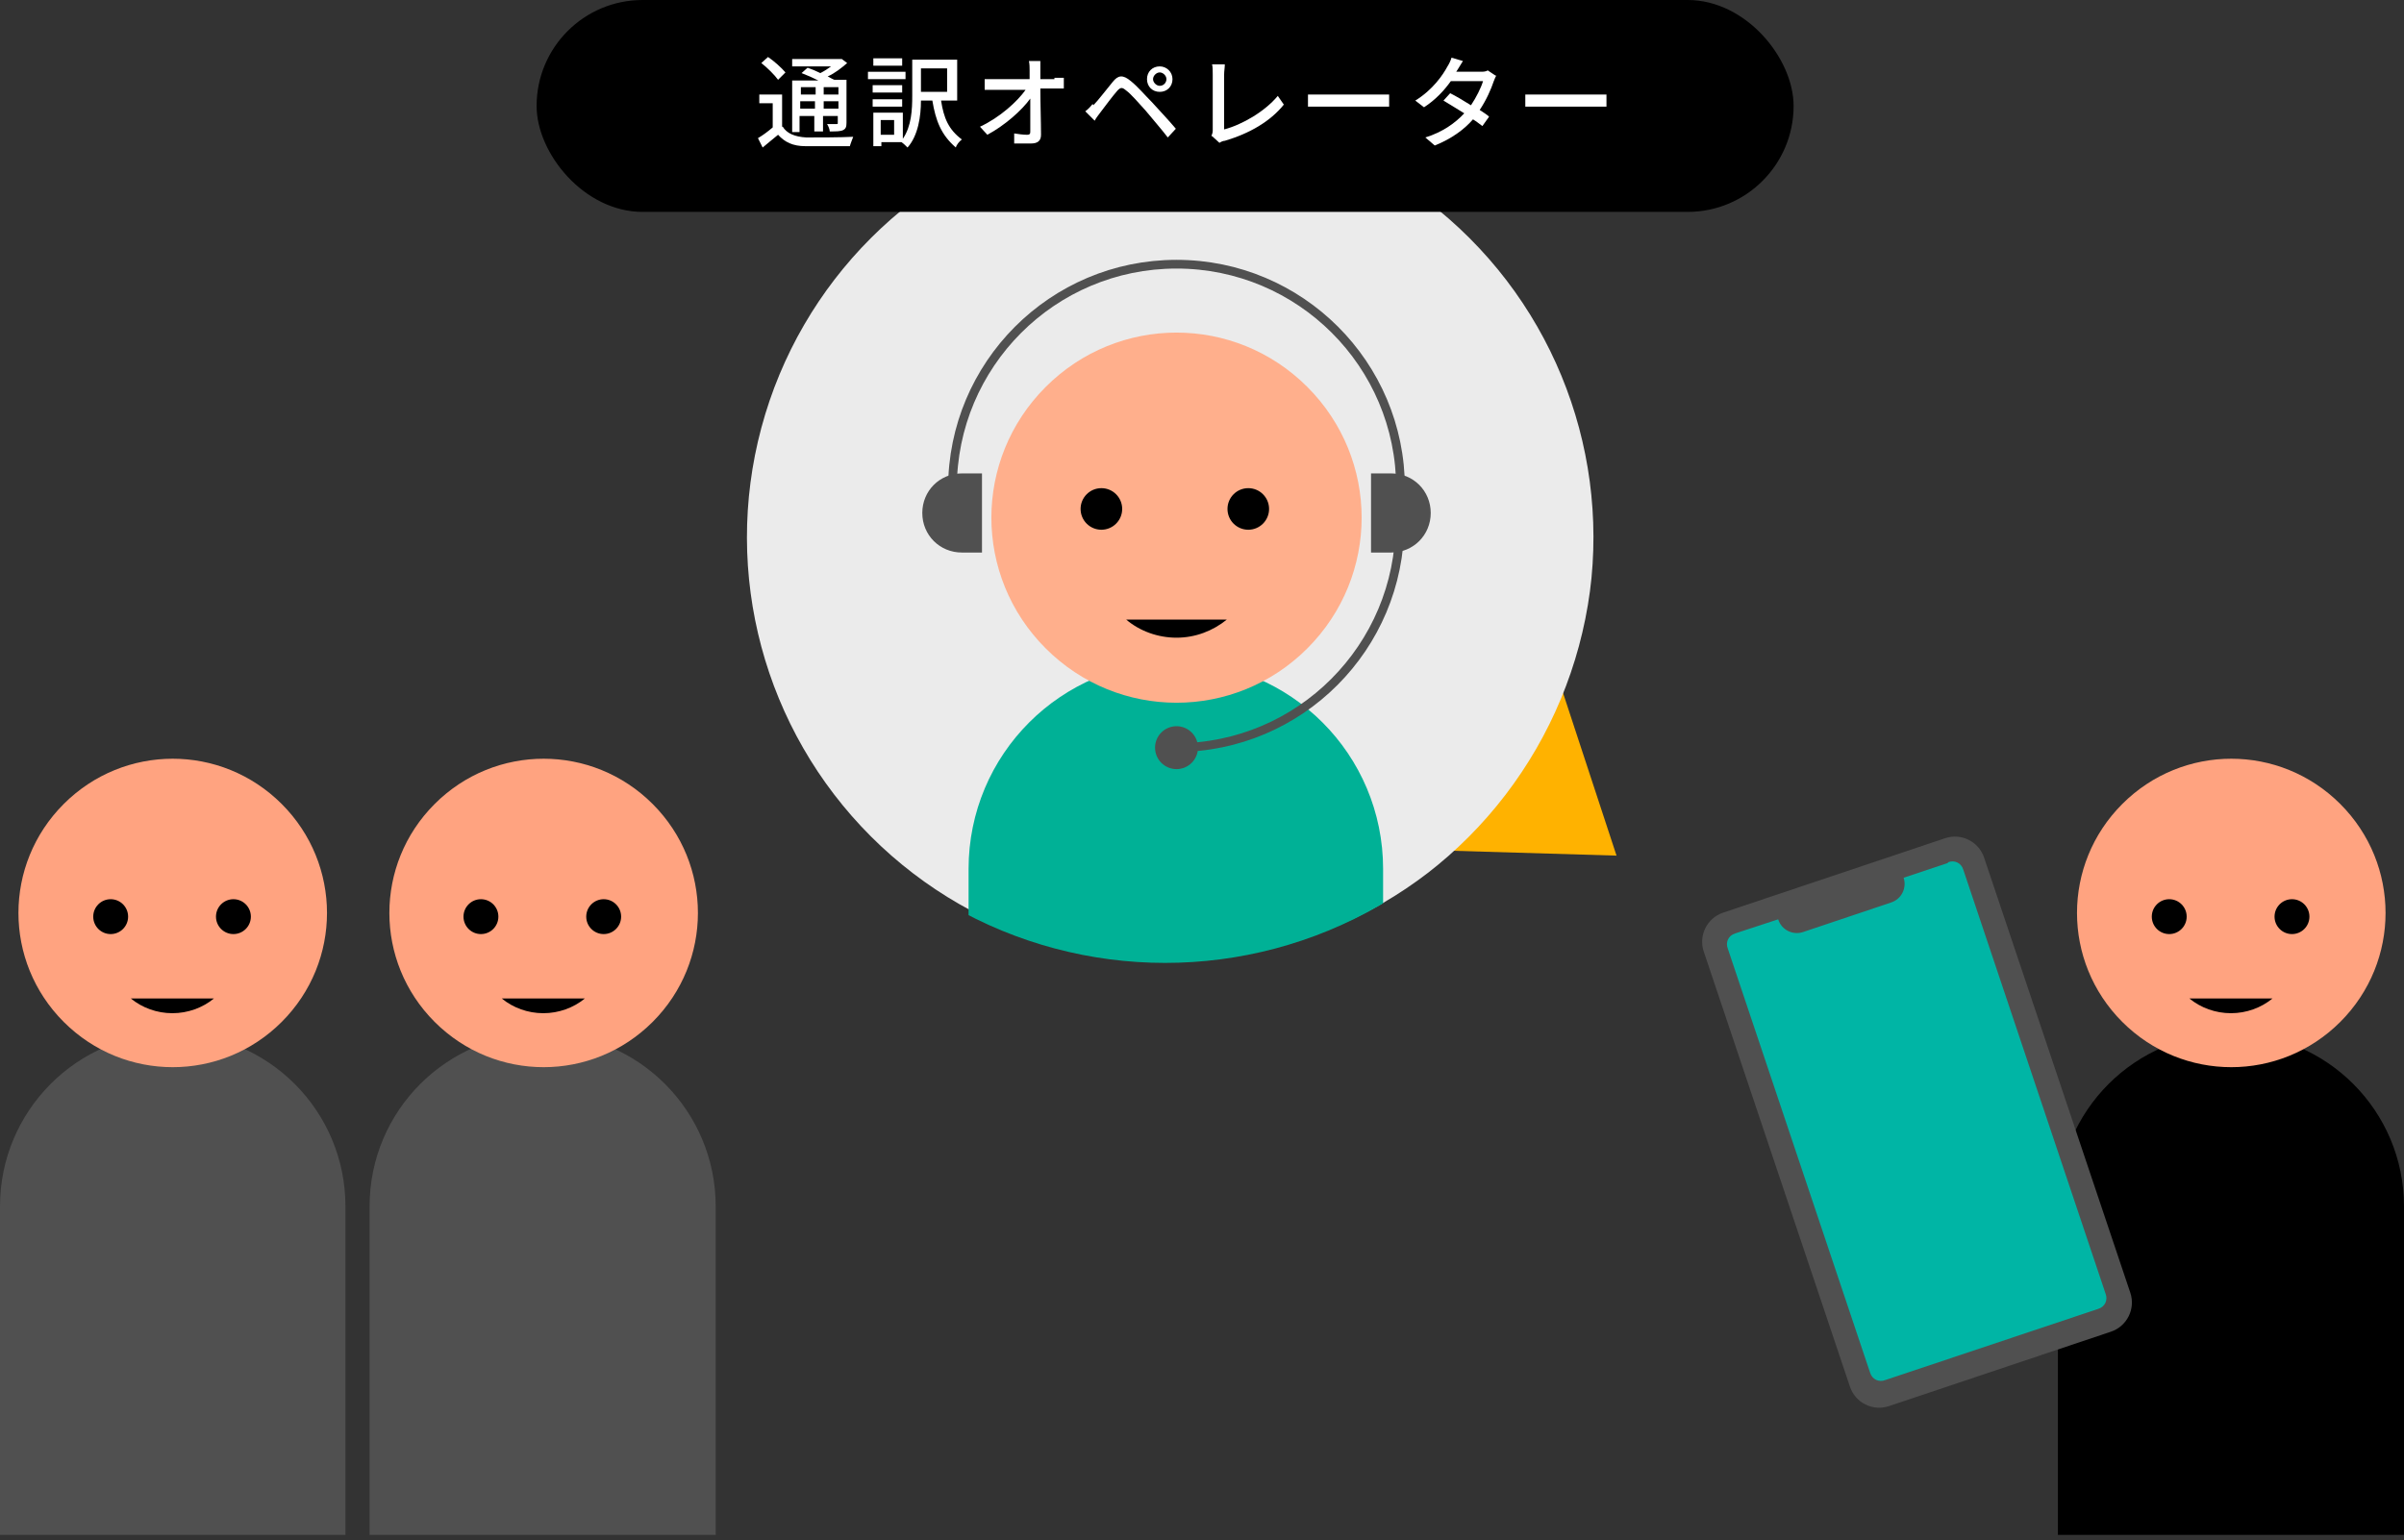
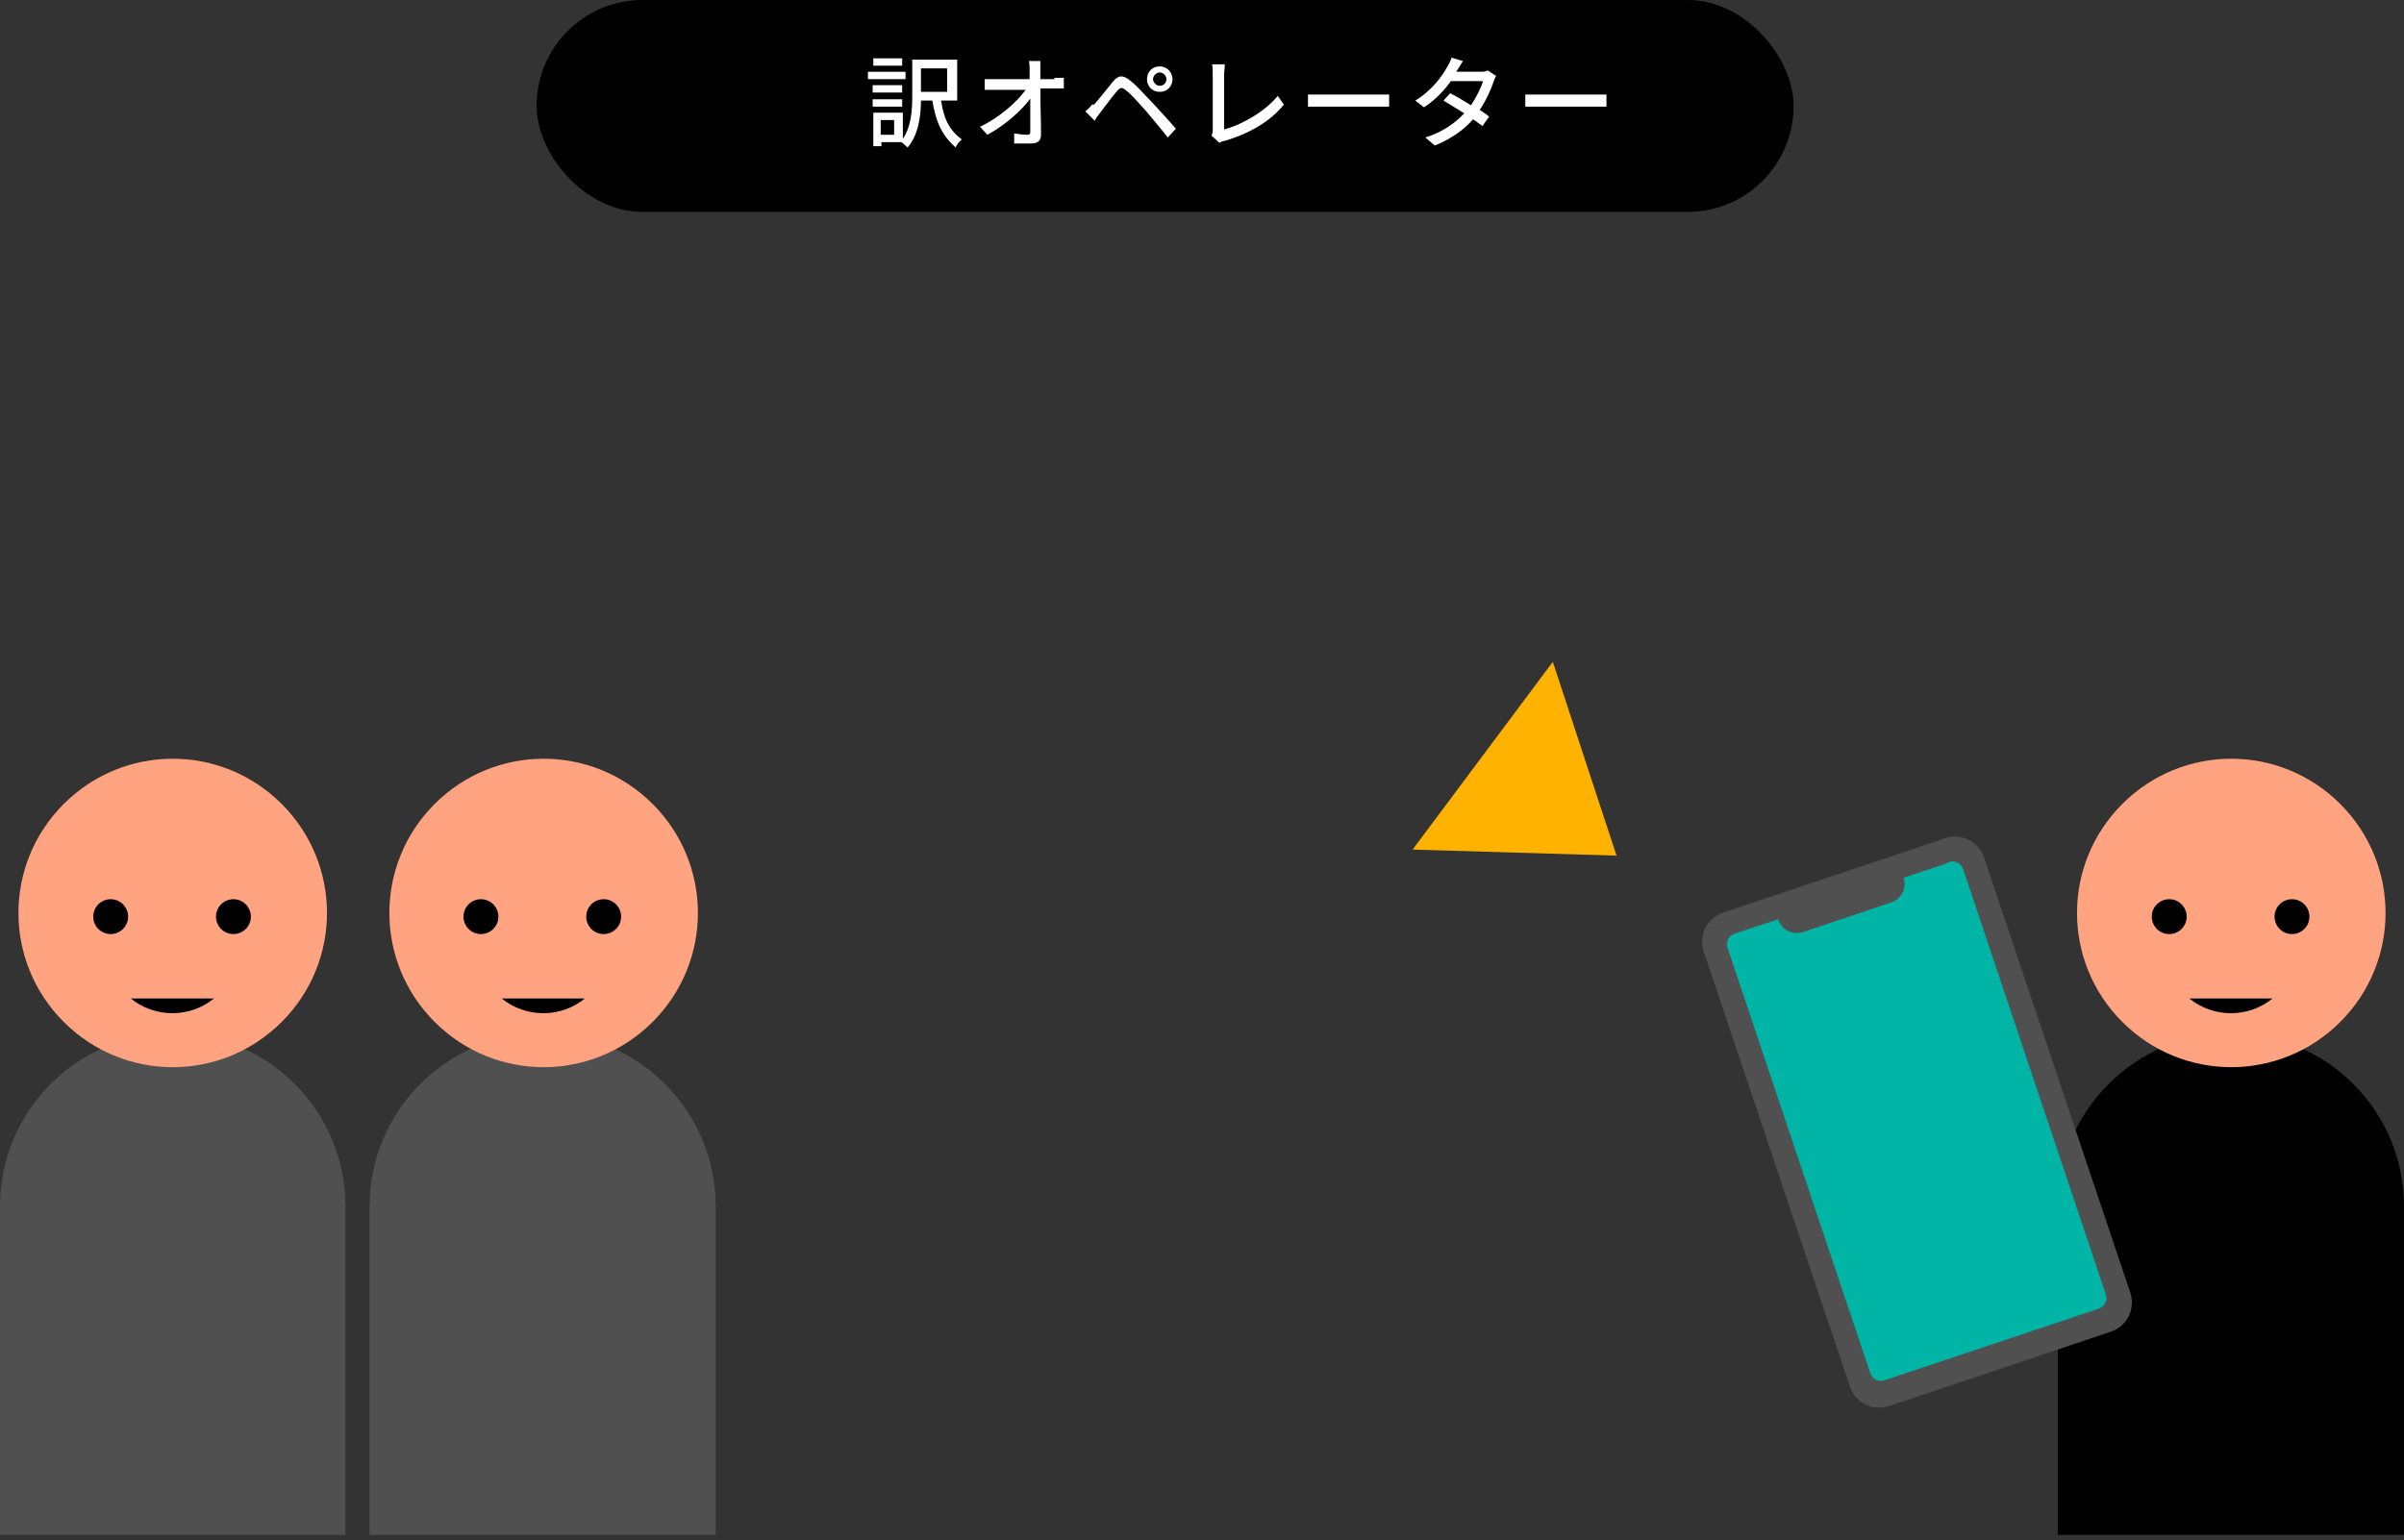
<svg xmlns="http://www.w3.org/2000/svg" id="a" version="1.1" viewBox="0 0 358.4 229.7">
  <rect x="0" y="0" width="358.4" height="229.7" fill="#333333" stroke="none" />
  <defs>
    <style>
      .cls-1 {
        fill: #ffa380;
      }

      .cls-1, .cls-2, .cls-3, .cls-4, .cls-5, .cls-6, .cls-7, .cls-8, .cls-9, .cls-10, .cls-11, .cls-12 {
        stroke-width: 0px;
      }

      .cls-2 {
        fill: #505050;
      }

      .cls-3 {
        fill: #000;
      }

      .cls-4 {
        fill: #00b5a5;
      }

      .cls-13 {
        stroke: #505050;
        stroke-miterlimit: 10;
        stroke-width: 1.3px;
      }

      .cls-13, .cls-9 {
        fill: none;
      }

      .cls-5 {
        fill: #037e82;
      }

      .cls-6 {
        fill: #ffe200;
      }

      .cls-7 {
        fill: #00b196;
      }

      .cls-8 {
        fill: #ebebeb;
      }

      .cls-14 {
        clip-path: url(#clippath);
      }

      .cls-10 {
        fill: #ffb200;
      }

      .cls-11 {
        fill: #fff;
      }

      .cls-12 {
        fill: #ffaf8c;
      }
    </style>
    <clipPath id="clippath">
-       <circle class="cls-9" cx="173.7" cy="79.7" r="63.9" />
-     </clipPath>
+       </clipPath>
  </defs>
  <rect class="cls-6" x="-286.1" y="384.7" width="34.6" height="67.5" />
  <polygon class="cls-6" points="-302.6 451.1 -269.8 467.5 -237 451.1 -302.6 451.1" />
  <rect class="cls-5" x="-418.6" y="399.5" width="294.4" height="37.4" />
  <path class="cls-11" d="M-390.2,421.7c.6,1.1,1.8,1.5,3.5,1.6,1.7,0,5.2,0,7.1-.1-.2.3-.4,1-.4,1.4-1.7,0-4.9.1-6.6,0-1.9,0-3.2-.6-4.1-1.7-.7.6-1.5,1.2-2.3,1.9l-.7-1.4c.7-.4,1.5-1,2.2-1.6v-3.6h-2.1v-1.3h3.4v4.8h0ZM-390.9,414.8c-.5-.7-1.6-1.8-2.5-2.5l1-.9c.9.6,2.1,1.6,2.6,2.3l-1,1h0ZM-387.5,422.5h-1.3v-7.7h3.8c-.8-.4-1.7-.8-2.5-1.1l.9-.8c.6.2,1.3.5,1.9.8.6-.3,1.2-.6,1.7-1h-5.8v-1.1h7.4c0,0,.8.6.8.6-.8.7-1.8,1.5-2.9,2,.4.2.7.4,1,.5h1.8v6.4c0,.6,0,.9-.5,1.1-.4.2-1.1.2-2,.2,0-.3-.2-.8-.4-1.1.6,0,1.2,0,1.4,0s.2,0,.2-.2v-1.1h-2.2v2.3h-1.3v-2.3h-2.2v2.4h0ZM-387.5,415.9v1.1h2.2v-1.1h-2.2ZM-385.3,419.1v-1.1h-2.2v1.1h2.2ZM-381.8,415.9h-2.2v1.1h2.2v-1.1ZM-381.8,419.1v-1.1h-2.2v1.1h2.2Z" />
  <path class="cls-11" d="M-371.9,414.7h-5.6v-1.1h5.6s0,1.1,0,1.1ZM-366.6,417.9c.4,2.6,1.2,4.3,3.1,5.8-.3.3-.8.8-.9,1.2-2.2-1.9-3-4-3.5-7h-1.7c0,2.3-.4,5.1-2,7-.2-.2-.6-.6-.9-.8h-3v.6h-1.2v-5h4.4v3.9c1.3-1.9,1.4-4.4,1.4-6.4v-5.4h6.7v6.1h-2.3ZM-372.4,416.7h-4.4v-1.1h4.4v1.1ZM-376.8,417.6h4.4v1.1h-4.4v-1.1ZM-372.4,412.7h-4.3v-1.1h4.3v1.1ZM-373.6,420.8h-2v2.2h2v-2.2ZM-369.6,413.1v3.5h3.9v-3.5h-3.9Z" />
-   <path class="cls-11" d="M-349.7,414.5c.4,0,1.1,0,1.4-.1v1.6c-.4,0-.9,0-1.3,0h-2.2c0,2.2.1,5,.1,6.9,0,.9-.5,1.4-1.5,1.4s-1.7,0-2.5,0v-1.5c.6.1,1.4.2,1.9.2s.6-.2.6-.6c0-1.1,0-3,0-4.8-1.3,1.8-3.8,4-6.4,5.4l-1.1-1.2c3-1.4,5.6-3.8,6.8-5.5h-4.6c-.5,0-1,0-1.5,0v-1.6c.4,0,1,.1,1.5.1h5.2c0-.5,0-.9,0-1.3,0-.4,0-.9-.1-1.4h1.7c0,.4,0,.9,0,1.4v1.3h2.1,0Z" />
  <path class="cls-11" d="M-343.8,418.6c.7-.7,1.9-2.3,2.9-3.4.8-1,1.5-1.1,2.7-.1,1,.8,2.1,2.1,3.1,3.1,1,1.1,2.6,2.8,3.6,4l-1.2,1.4c-1-1.3-2.4-2.9-3.3-4-1-1.1-2.2-2.5-2.9-3-.6-.5-.8-.5-1.3.1-.7.8-1.9,2.4-2.5,3.2-.3.4-.7.9-.9,1.3l-1.4-1.4c.4-.3.7-.6,1.1-1.1h0ZM-333.9,412.7c1.1,0,1.9.8,1.9,1.9s-.8,1.9-1.9,1.9-1.9-.8-1.9-1.9.8-1.9,1.9-1.9ZM-333.9,415.7c.6,0,1-.5,1-1s-.5-1-1-1-1,.5-1,1,.5,1,1,1Z" />
  <path class="cls-11" d="M-326.3,423.2c.1-.3.2-.5.2-.8v-8.4c0-.5,0-1.2-.1-1.5h1.9c0,.5-.1,1-.1,1.5v8.2c2.7-.7,6.1-2.7,8-5l.9,1.3c-2,2.4-5.1,4.3-8.7,5.4-.2,0-.5.1-.8.3l-1.1-.9h0Z" />
  <path class="cls-11" d="M-311.8,417c.5,0,1.4,0,2.2,0h8.1c.7,0,1.3,0,1.7,0v1.9c-.3,0-1,0-1.7,0h-8.2c-.8,0-1.7,0-2.2,0v-1.9h0Z" />
  <path class="cls-11" d="M-283.8,414.1c-.1.2-.3.6-.4.9-.4,1.2-1.1,2.8-2.1,4.3.6.4,1.1.7,1.4,1l-1.1,1.4c-.4-.3-.9-.7-1.4-1.1-1.3,1.5-3.2,2.9-5.7,3.9l-1.4-1.2c2.6-.8,4.5-2.2,5.8-3.6-1.1-.7-2.3-1.4-3.1-1.9l1-1.1c.8.4,2,1.1,3.1,1.8.8-1.2,1.5-2.6,1.8-3.6h-4.8c-1,1.4-2.3,2.8-3.9,3.9l-1.3-1c2.6-1.6,4.1-3.8,4.8-5.1.2-.3.5-.9.6-1.4l1.7.5c-.3.4-.6,1-.8,1.3l-.2.3h3.6c.4,0,.8,0,1.1-.2l1.2.8h0Z" />
  <path class="cls-11" d="M-279.4,417c.5,0,1.4,0,2.2,0h8.1c.7,0,1.3,0,1.7,0v1.9c-.3,0-1,0-1.7,0h-8.2c-.8,0-1.7,0-2.2,0v-1.9h0Z" />
  <path class="cls-11" d="M-258.1,412.1c0,.3-.2.7-.2,1,0,.4-.2,1.2-.3,1.8.6,0,1.1,0,1.5,0,1.4,0,2.5.6,2.5,2.7s-.2,4.1-.8,5.4c-.5,1-1.3,1.3-2.3,1.3s-1.3-.1-1.8-.2l-.2-1.6c.6.2,1.4.3,1.8.3s.9-.1,1.2-.7c.4-.9.7-2.8.7-4.3s-.6-1.5-1.5-1.5-.8,0-1.4,0c-.5,2.2-1.6,5.6-3.1,8l-1.5-.6c1.5-2,2.6-5.2,3.1-7.2-.7,0-1.3.1-1.6.2-.4,0-1.1.1-1.5.2v-1.6c.4,0,.8,0,1.3,0,.5,0,1.3,0,2.1-.1.2-1.1.4-2.2.4-3.2l1.8.2h0ZM-252.7,414c.9,1.4,2,3.8,2.4,5l-1.5.7c-.4-1.6-1.5-4.2-2.6-5.5l1.4-.6c0,.1.1.2.2.3-.3-.6-.8-1.5-1.2-2.1l1-.4c.4.5.9,1.5,1.2,2.1l-1,.4ZM-251,413.4c-.3-.6-.8-1.5-1.2-2.1l1-.4c.4.6,1,1.5,1.2,2.1l-1,.4h0Z" />
  <path class="cls-11" d="M-236,413.2c-.9,1.4-2.1,2.6-3.6,3.5,1.7.8,3.6,1.5,5.6,1.8-.3.3-.7.9-.9,1.3-2.2-.4-4.3-1.2-6.1-2.3-2,1.1-4.3,1.9-6.4,2.4-.1-.4-.4-.9-.7-1.2,1.9-.4,4-1.1,5.8-2-.8-.6-1.5-1.2-2.2-1.9-.7.7-1.5,1.2-2.2,1.7-.2-.3-.7-.8-1.1-1,1.9-1,3.7-2.7,4.7-4.5l1.3.5c-.2.4-.5.8-.8,1.2h5.4c0,0,1,.6,1,.6h0ZM-245.4,419.5h8.9v5.4h-1.5v-.6h-6v.6h-1.4v-5.4h0ZM-244,420.7v2.3h6v-2.3h-6ZM-243.4,413.9c.7.8,1.6,1.4,2.6,2.1,1-.6,1.9-1.3,2.6-2.1h-5.2c0,0,0,0,0,0Z" />
  <path class="cls-11" d="M-218,413.9v1.2h-13.4v-1.2h13.4ZM-229.3,420.1h9.2v4.7h-1.4v-.5h-6.3v.6h-1.4v-4.7h0ZM-220.4,417.2h-8.7v-1.1h8.7v1.1ZM-229.1,418.1h8.7v1.1h-8.7v-1.1ZM-220.6,413h-8.2v-1.1h8.2v1.1ZM-227.9,421.3v1.8h6.3v-1.8h-6.3Z" />
  <path class="cls-11" d="M-210,414.7h-5.5v-1.1h5.5v1.1ZM-210.4,424.2h-3.1v.6h-1.2v-5h4.4v4.4h0ZM-210.5,416.8h-4.2v-1.1h4.2v1.1ZM-214.8,417.8h4.2v1.1h-4.2v-1.1ZM-210.5,412.7h-4.1v-1.1h4.1v1.1ZM-213.6,421v2.2h1.9v-2.2h-1.9ZM-201.6,417.2v1.2h-8.4v-1.2h1.9c.1-.6.2-1.2.3-1.9h-1.5v-1.2h1.7c0-.4.1-.9.2-1.3h-2.1v-1.2h7.4v1.2h-3.9c0,.4-.1.9-.2,1.3h3.3v3.1h1.3,0ZM-208.9,419.4h6.4v5.4h-1.4v-.6h-3.7v.6h-1.3v-5.4h0ZM-207.6,420.7v2.3h3.7v-2.3h-3.7ZM-206.4,415.3c-.1.7-.2,1.3-.3,1.9h2.5v-1.9h-2.1Z" />
  <path class="cls-11" d="M-192.2,421.6c0-.5,0-1.4,0-2.1-1.3.7-2,1.4-2,2.2s1,1.2,2.5,1.2,2.8-.1,4.1-.4v1.5c-1.1.1-2.8.2-4.2.2-2.2,0-3.9-.5-3.9-2.4s1.8-3,3.5-3.9c-.2-.5-.7-.7-1.2-.7-.9,0-1.8.5-2.5,1.1-.4.4-.9,1-1.4,1.6l-1.3-1c1.7-1.6,2.8-3.1,3.4-4.3h-.4c-.6,0-1.6,0-2.5,0v-1.4c.8.1,1.8.2,2.5.2h.9c.2-.7.3-1.3.3-1.8h1.5c0,.5-.2,1.1-.4,1.7,1.5,0,3-.2,4.4-.4v1.4c-1.5.2-3.3.3-4.9.4-.3.7-.7,1.4-1.1,1.9.5-.3,1.3-.4,1.9-.4.9,0,1.7.4,2,1.3.9-.4,1.7-.8,2.4-1.1.5-.2.9-.4,1.4-.7l.6,1.4c-.4.1-1,.4-1.5.5-.8.3-1.7.7-2.8,1.2,0,.8,0,2,0,2.7h-1.5Z" />
-   <path class="cls-11" d="M-179.6,421.7c.6,1.1,1.8,1.5,3.5,1.6,1.7,0,5.1,0,7-.1-.1.3-.4,1-.5,1.4-1.7,0-4.9.1-6.6,0-1.9,0-3.1-.6-4.1-1.7-.7.6-1.5,1.2-2.3,1.9l-.7-1.4c.7-.4,1.5-1,2.2-1.6v-3.6h-2v-1.3h3.4v4.8h0ZM-180.3,414.8c-.5-.7-1.6-1.8-2.5-2.5l1-.9c.9.6,2,1.6,2.6,2.3l-1,1ZM-176.9,422.5h-1.3v-7.7h3.9c-.8-.4-1.7-.8-2.5-1.1l.9-.8c.6.2,1.3.5,1.9.8.6-.3,1.1-.6,1.6-1h-5.8v-1.1h7.4c0,0,.8.6.8.6-.8.7-1.8,1.5-2.9,2,.4.2.7.4,1,.5h1.8v6.4c0,.6-.1.9-.5,1.1-.4.2-1,.2-2,.2,0-.3-.2-.8-.4-1.1.6,0,1.2,0,1.4,0s.2,0,.2-.2v-1.1h-2.2v2.3h-1.3v-2.3h-2.2v2.4h0ZM-176.9,415.9v1.1h2.2v-1.1h-2.2ZM-174.7,419.1v-1.1h-2.2v1.1h2.2ZM-171.2,415.9h-2.2v1.1h2.2v-1.1ZM-171.2,419.1v-1.1h-2.2v1.1h2.2Z" />
+   <path class="cls-11" d="M-179.6,421.7c.6,1.1,1.8,1.5,3.5,1.6,1.7,0,5.1,0,7-.1-.1.3-.4,1-.5,1.4-1.7,0-4.9.1-6.6,0-1.9,0-3.1-.6-4.1-1.7-.7.6-1.5,1.2-2.3,1.9l-.7-1.4c.7-.4,1.5-1,2.2-1.6v-3.6h-2v-1.3h3.4v4.8h0ZM-180.3,414.8c-.5-.7-1.6-1.8-2.5-2.5l1-.9c.9.6,2,1.6,2.6,2.3l-1,1ZM-176.9,422.5h-1.3v-7.7h3.9c-.8-.4-1.7-.8-2.5-1.1l.9-.8c.6.2,1.3.5,1.9.8.6-.3,1.1-.6,1.6-1h-5.8v-1.1h7.4c0,0,.8.6.8.6-.8.7-1.8,1.5-2.9,2,.4.2.7.4,1,.5h1.8v6.4c0,.6-.1.9-.5,1.1-.4.2-1,.2-2,.2,0-.3-.2-.8-.4-1.1.6,0,1.2,0,1.4,0s.2,0,.2-.2v-1.1h-2.2v2.3h-1.3v-2.3h-2.2v2.4h0Zv1.1h2.2v-1.1h-2.2ZM-174.7,419.1v-1.1h-2.2v1.1h2.2ZM-171.2,415.9h-2.2v1.1h2.2v-1.1ZM-171.2,419.1v-1.1h-2.2v1.1h2.2Z" />
  <path class="cls-11" d="M-161.3,414.7h-5.6v-1.1h5.6v1.1ZM-156,417.9c.4,2.6,1.1,4.3,3.1,5.8-.3.3-.8.8-.9,1.2-2.2-1.9-3-4-3.5-7h-1.7c0,2.3-.4,5.1-2,7-.2-.2-.6-.6-.9-.8h-3v.6h-1.2v-5h4.4v3.9c1.3-1.9,1.4-4.4,1.4-6.4v-5.4h6.7v6.1h-2.3,0ZM-161.8,416.7h-4.4v-1.1h4.4v1.1ZM-166.2,417.6h4.4v1.1h-4.4v-1.1ZM-161.8,412.7h-4.3v-1.1h4.3v1.1ZM-163,420.8h-2v2.2h2v-2.2ZM-159,413.1v3.5h3.9v-3.5h-3.9Z" />
  <g>
    <path class="cls-2" d="M-257.6,258.4h3c3.2,0,5.8,2.6,5.8,5.8h0c0,3.2-2.6,5.8-5.8,5.8h-3v-11.6h0Z" />
    <path class="cls-2" d="M-314.7,270.1h-3c-3.2,0-5.8-2.6-5.8-5.8h0c0-3.2,2.6-5.8,5.8-5.8h3v11.6h0Z" />
    <path class="cls-7" d="M-316.7,330.4h61v-13.8c0-16.8-13.6-30.5-30.5-30.5h0c-16.8,0-30.5,13.7-30.5,30.5v13.8h0Z" />
    <path class="cls-12" d="M-305.4,245.6h0c10.6-10.6,27.9-10.6,38.5,0h0c10.6,10.6,10.6,27.9,0,38.5h0c-10.6,10.6-27.9,10.6-38.5,0h0c-10.6-10.6-10.6-27.9,0-38.5h0Z" />
    <path class="cls-13" d="M-319.1,260.6h0c0-18.2,14.7-32.9,32.9-32.9h0c18.2,0,32.9,14.7,32.9,32.9h0" />
    <path class="cls-13" d="M-253.3,265.8h0c0,18.2-14.7,32.9-32.9,32.9h0" />
    <circle class="cls-3" cx="-275.6" cy="263.7" r="3.1" />
    <circle class="cls-3" cx="-297.2" cy="263.7" r="3.1" />
    <path class="cls-3" d="M-293.6,279.9c2,1.6,4.6,2.6,7.4,2.6s5.4-1,7.4-2.6" />
    <circle class="cls-2" cx="-286.2" cy="298.7" r="3.1" />
  </g>
  <g>
    <path class="cls-3" d="M306.9,228.9h51.5v-49c0-14.2-11.5-25.8-25.8-25.8h0c-14.2,0-25.8,11.5-25.8,25.8v49h0Z" />
    <path class="cls-1" d="M316.4,119.9h0c9-9,23.5-9,32.5,0h0c9,9,9,23.5,0,32.5h0c-9,9-23.5,9-32.5,0h0c-9-9-9-23.5,0-32.5Z" />
    <circle class="cls-3" cx="341.7" cy="136.7" r="2.6" />
    <circle class="cls-3" cx="323.4" cy="136.7" r="2.6" />
    <path class="cls-3" d="M326.4,148.9c1.7,1.4,3.9,2.2,6.2,2.2s4.5-.8,6.2-2.2" />
  </g>
  <g>
    <path class="cls-2" d="M317.6,192.8l-21.8-64.9c-.8-2.4-3.4-3.7-5.8-2.9l-33.1,11.1c-2.4.8-3.7,3.4-2.9,5.8l21.8,64.9c.8,2.4,3.4,3.7,5.8,2.9l33.1-11.1c2.4-.8,3.7-3.4,2.9-5.8Z" />
    <path class="cls-4" d="M290.4,128.7l-6.6,2.2c.5,1.5-.3,3.2-1.9,3.7l-13.1,4.4c-1.5.5-3.2-.3-3.7-1.9l-6.4,2.1c-1,.3-1.5,1.3-1.1,2.3l21.2,63.2c.3,1,1.3,1.5,2.3,1.1l31.7-10.6c1-.3,1.5-1.3,1.1-2.3l-21.2-63.2c-.3-1-1.3-1.5-2.3-1.1h0Z" />
  </g>
  <g>
    <g>
      <polyline class="cls-10" points="210.6 126.7 241 127.6 231.5 98.7" />
      <g class="cls-14">
        <circle class="cls-8" cx="174.4" cy="80.1" r="63.1" transform="translate(-5.5 146.8) rotate(-45)" />
        <g>
          <path class="cls-2" d="M204.4,70.6h3c3.3,0,5.9,2.6,5.9,5.9h0c0,3.3-2.6,5.9-5.9,5.9h-3v-11.8h0Z" />
-           <path class="cls-2" d="M146.4,82.4h-3c-3.3,0-5.9-2.6-5.9-5.9h0c0-3.3,2.6-5.9,5.9-5.9h3v11.8h0Z" />
          <path class="cls-7" d="M144.4,143.6h61.8v-14c0-17.1-13.8-30.9-30.9-30.9h0c-17.1,0-30.9,13.8-30.9,30.9v14h0Z" />
          <path class="cls-12" d="M155.9,57.7h0c10.8-10.8,28.2-10.8,39,0h0c10.8,10.8,10.8,28.2,0,39h0c-10.8,10.8-28.2,10.8-39,0h0c-10.8-10.8-10.8-28.2,0-39h0Z" />
          <path class="cls-13" d="M142,72.8h0c0-18.4,14.9-33.4,33.4-33.4h0c18.4,0,33.4,14.9,33.4,33.4h0" />
          <path class="cls-13" d="M208.7,78.1h0c0,18.4-14.9,33.4-33.4,33.4h0" />
          <circle class="cls-3" cx="186.1" cy="75.9" r="3.1" />
          <circle class="cls-3" cx="164.2" cy="75.9" r="3.1" />
          <path class="cls-3" d="M167.9,92.4c2,1.7,4.7,2.7,7.5,2.7s5.4-1,7.5-2.7" />
          <circle class="cls-2" cx="175.4" cy="111.5" r="3.2" />
        </g>
      </g>
    </g>
    <g>
      <rect class="cls-3" x="80" y="0" width="187.4" height="31.6" rx="15.8" ry="15.8" />
-       <path class="cls-11" d="M116.7,18.9c.6,1,1.8,1.5,3.5,1.6,1.7,0,5.1,0,7-.1-.1.3-.4,1-.5,1.4-1.7,0-4.9,0-6.6,0-1.9,0-3.1-.6-4.1-1.7-.7.6-1.5,1.2-2.3,1.9l-.7-1.4c.7-.4,1.5-1,2.2-1.6v-3.6h-2v-1.3h3.4v4.8h0ZM116,11.9c-.5-.7-1.6-1.8-2.5-2.5l1-.9c.9.6,2,1.6,2.6,2.3l-1,1h0ZM119.4,19.7h-1.3v-7.7h3.9c-.8-.4-1.7-.8-2.5-1.1l.9-.8c.6.2,1.3.5,1.9.8.6-.3,1.2-.7,1.6-1h-5.8v-1.1h7.4c0,0,.8.6.8.6-.8.7-1.8,1.5-2.9,2,.4.2.7.4,1,.5h1.8v6.4c0,.6-.1.9-.5,1.1-.4.2-1,.2-2,.2,0-.3-.2-.8-.4-1.1.6,0,1.2,0,1.4,0s.2,0,.2-.2v-1h-2.2v2.3h-1.3v-2.3h-2.2v2.4h0ZM119.4,13v1.1h2.2v-1.1h-2.2ZM121.5,16.2v-1.1h-2.2v1.1h2.2ZM125,13h-2.2v1.1h2.2v-1.1ZM125,16.2v-1.1h-2.2v1.1h2.2Z" />
      <path class="cls-11" d="M135,11.8h-5.6v-1.1h5.6v1.1ZM140.3,15c.4,2.6,1.1,4.3,3.1,5.8-.4.3-.8.8-.9,1.2-2.2-1.9-3-4-3.5-7h-1.7c0,2.3-.4,5.2-2,7-.2-.2-.6-.6-.9-.8h-3v.6h-1.2v-5h4.4v3.9c1.3-1.9,1.4-4.4,1.4-6.4v-5.4h6.7v6.1h-2.3,0ZM134.5,13.8h-4.4v-1.1h4.4v1.1ZM130.1,14.8h4.4v1.1h-4.4v-1.1ZM134.5,9.8h-4.3v-1.1h4.3v1.1ZM133.3,17.9h-2v2.2h2v-2.2ZM137.3,10.2v3.5h3.9v-3.5h-3.9Z" />
      <path class="cls-11" d="M157.2,11.6c.4,0,1.1,0,1.4,0v1.6c-.4,0-1,0-1.3,0h-2.2c0,2.2.1,5,.1,6.9,0,.9-.5,1.3-1.5,1.3s-1.7,0-2.5,0v-1.5c.6.1,1.4.2,1.9.2s.5-.2.5-.6c0-1.1,0-3,0-4.8-1.3,1.8-3.8,4-6.4,5.4l-1.1-1.2c3-1.4,5.6-3.8,6.8-5.5h-4.6c-.5,0-1,0-1.5,0v-1.6c.4,0,1,0,1.5,0h5.2c0-.5,0-.9,0-1.3,0-.4,0-.9-.1-1.4h1.7c0,.4,0,.9,0,1.4v1.3h2.1,0Z" />
      <path class="cls-11" d="M163,15.7c.7-.7,1.9-2.3,2.9-3.5.8-1,1.5-1.1,2.7-.1,1,.8,2.1,2.1,3.1,3.1,1,1.1,2.6,2.8,3.6,4l-1.2,1.3c-1-1.3-2.4-2.9-3.3-4-1-1.1-2.2-2.5-2.9-3-.6-.5-.8-.5-1.3,0-.7.8-1.9,2.4-2.5,3.2-.3.4-.7.9-.9,1.3l-1.4-1.4c.4-.3.7-.6,1.1-1.1h0ZM172.9,9.9c1,0,1.9.8,1.9,1.9s-.8,1.9-1.9,1.9-1.9-.8-1.9-1.9.8-1.9,1.9-1.9ZM172.9,12.8c.6,0,1-.5,1-1s-.5-1-1-1-1,.5-1,1,.5,1,1,1Z" />
      <path class="cls-11" d="M180.6,20.3c.1-.3.2-.5.2-.8v-8.4c0-.5,0-1.2-.1-1.5h1.9c0,.5-.1,1-.1,1.5v8.2c2.7-.7,6.1-2.7,8-5l.9,1.3c-2,2.5-5.1,4.3-8.8,5.4-.2,0-.5.1-.8.3l-1.1-1h0Z" />
      <path class="cls-11" d="M195.1,14.1c.5,0,1.4,0,2.2,0h8.1c.7,0,1.3,0,1.7,0v1.8c-.3,0-1,0-1.7,0h-8.2c-.8,0-1.7,0-2.2,0v-1.8h0Z" />
      <path class="cls-11" d="M223.1,11.2c-.1.2-.3.6-.4.9-.4,1.2-1.1,2.8-2.1,4.3.6.4,1.1.7,1.4,1l-1,1.4c-.4-.3-.9-.7-1.4-1-1.3,1.5-3.2,2.9-5.7,3.9l-1.4-1.2c2.6-.8,4.5-2.2,5.8-3.6-1.1-.7-2.3-1.4-3.1-1.9l1-1.1c.8.4,2,1.1,3.1,1.8.8-1.2,1.5-2.6,1.8-3.6h-4.8c-1,1.4-2.3,2.8-4,3.9l-1.3-1c2.6-1.6,4.1-3.8,4.8-5.1.2-.3.5-.9.6-1.3l1.7.5c-.3.5-.6,1-.8,1.3l-.2.3h3.6c.4,0,.8,0,1.1-.2l1.2.8h0Z" />
      <path class="cls-11" d="M227.5,14.1c.5,0,1.4,0,2.2,0h8.1c.7,0,1.3,0,1.7,0v1.8c-.3,0-1,0-1.7,0h-8.2c-.8,0-1.7,0-2.2,0v-1.8Z" />
    </g>
  </g>
  <g>
    <path class="cls-2" d="M-62,424H-10.5v-49c0-14.2-11.5-25.8-25.8-25.8h0c-14.2,0-25.8,11.5-25.8,25.8v49h0Z" />
    <path class="cls-1" d="M-52.5,315h0c9-9,23.5-9,32.5,0h0c9,9,9,23.5,0,32.5h0c-9,9-23.5,9-32.5,0h0c-9-9-9-23.5,0-32.5Z" />
-     <circle class="cls-3" cx="-27.3" cy="331.8" r="2.6" />
    <circle class="cls-3" cx="-45.6" cy="331.8" r="2.6" />
    <path class="cls-3" d="M-42.5,344c1.7,1.4,3.9,2.2,6.2,2.2s4.5-.8,6.2-2.2" />
  </g>
  <g>
    <path class="cls-2" d="M0,228.9h51.5v-49c0-14.2-11.5-25.8-25.8-25.8h0C11.5,154.1,0,165.7,0,179.9v49h0Z" />
    <path class="cls-1" d="M9.5,119.9h0c9-9,23.5-9,32.5,0h0c9,9,9,23.5,0,32.5h0c-9,9-23.5,9-32.5,0h0c-9-9-9-23.5,0-32.5Z" />
    <circle class="cls-3" cx="34.8" cy="136.7" r="2.6" />
    <circle class="cls-3" cx="16.5" cy="136.7" r="2.6" />
    <path class="cls-3" d="M19.5,148.9c1.7,1.4,3.9,2.2,6.2,2.2s4.5-.8,6.2-2.2" />
  </g>
  <g>
    <path class="cls-2" d="M55.2,228.9h51.5v-49c0-14.2-11.5-25.8-25.8-25.8h0c-14.2,0-25.8,11.5-25.8,25.8v49h0Z" />
    <path class="cls-1" d="M64.8,119.9h0c9-9,23.5-9,32.5,0h0c9,9,9,23.5,0,32.5h0c-9,9-23.5,9-32.5,0h0c-9-9-9-23.5,0-32.5Z" />
    <circle class="cls-3" cx="90" cy="136.7" r="2.6" />
    <circle class="cls-3" cx="71.7" cy="136.7" r="2.6" />
    <path class="cls-3" d="M74.8,148.9c1.7,1.4,3.9,2.2,6.2,2.2s4.5-.8,6.2-2.2" />
  </g>
</svg>